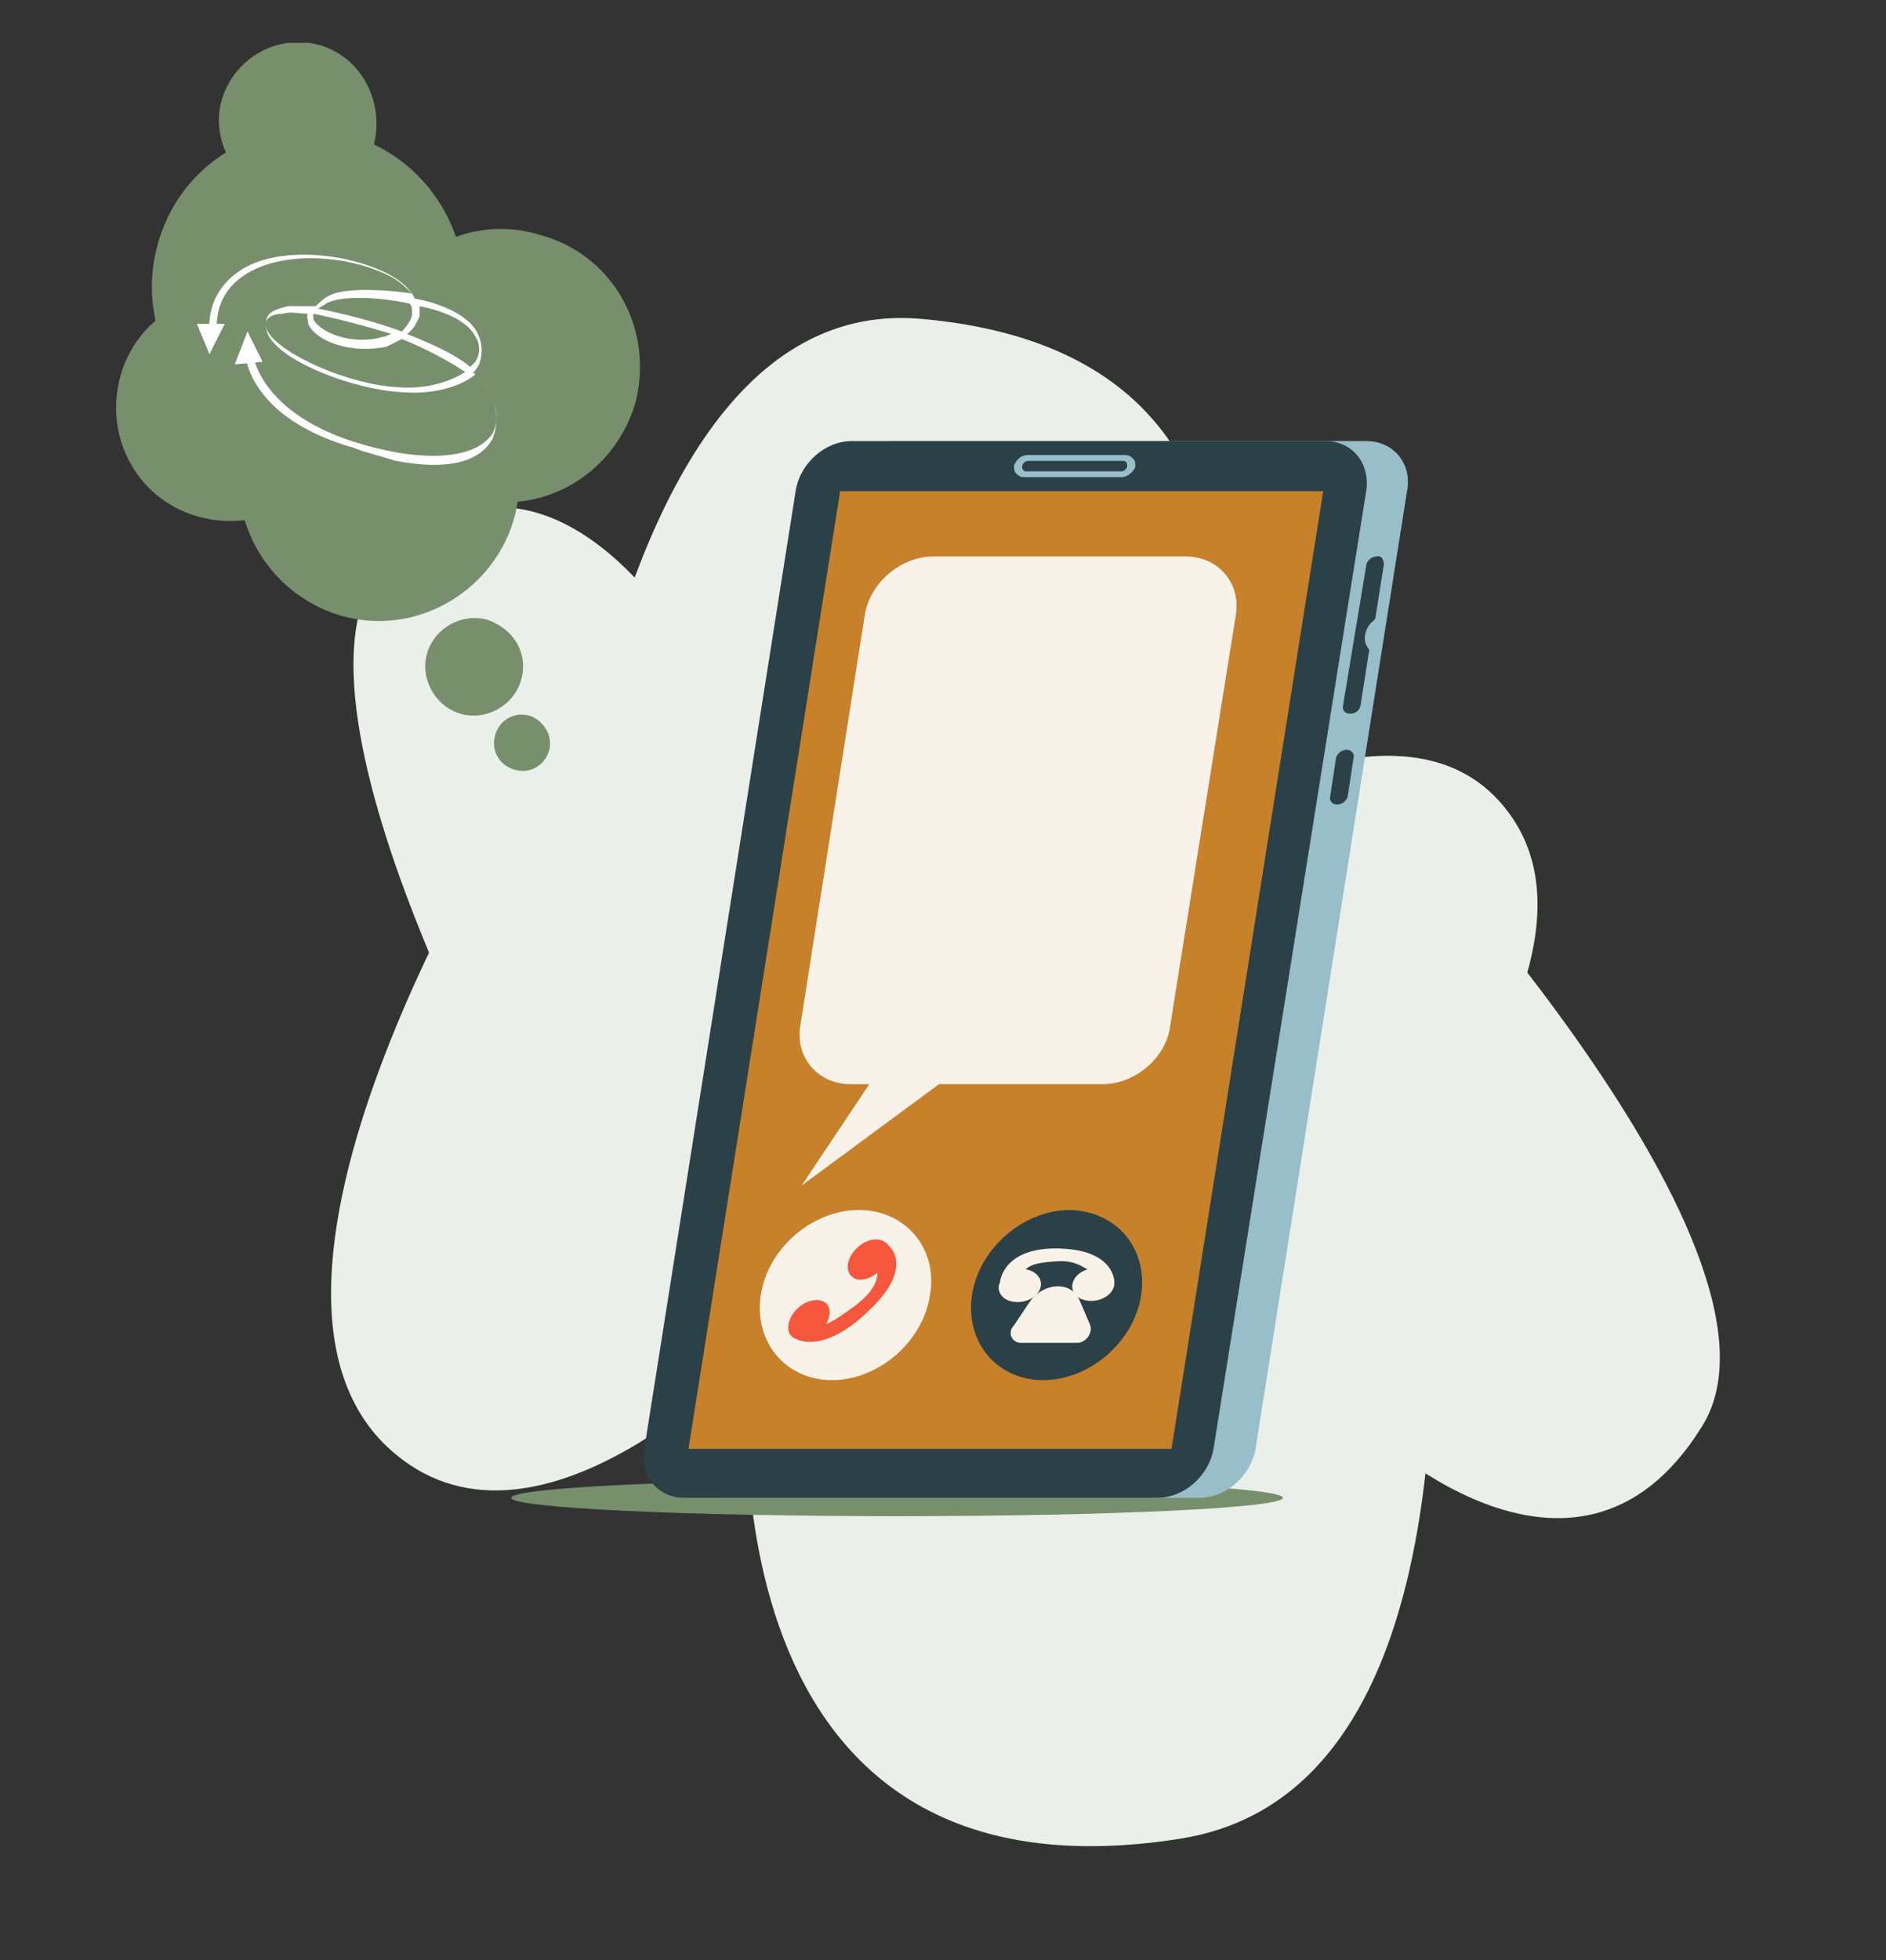
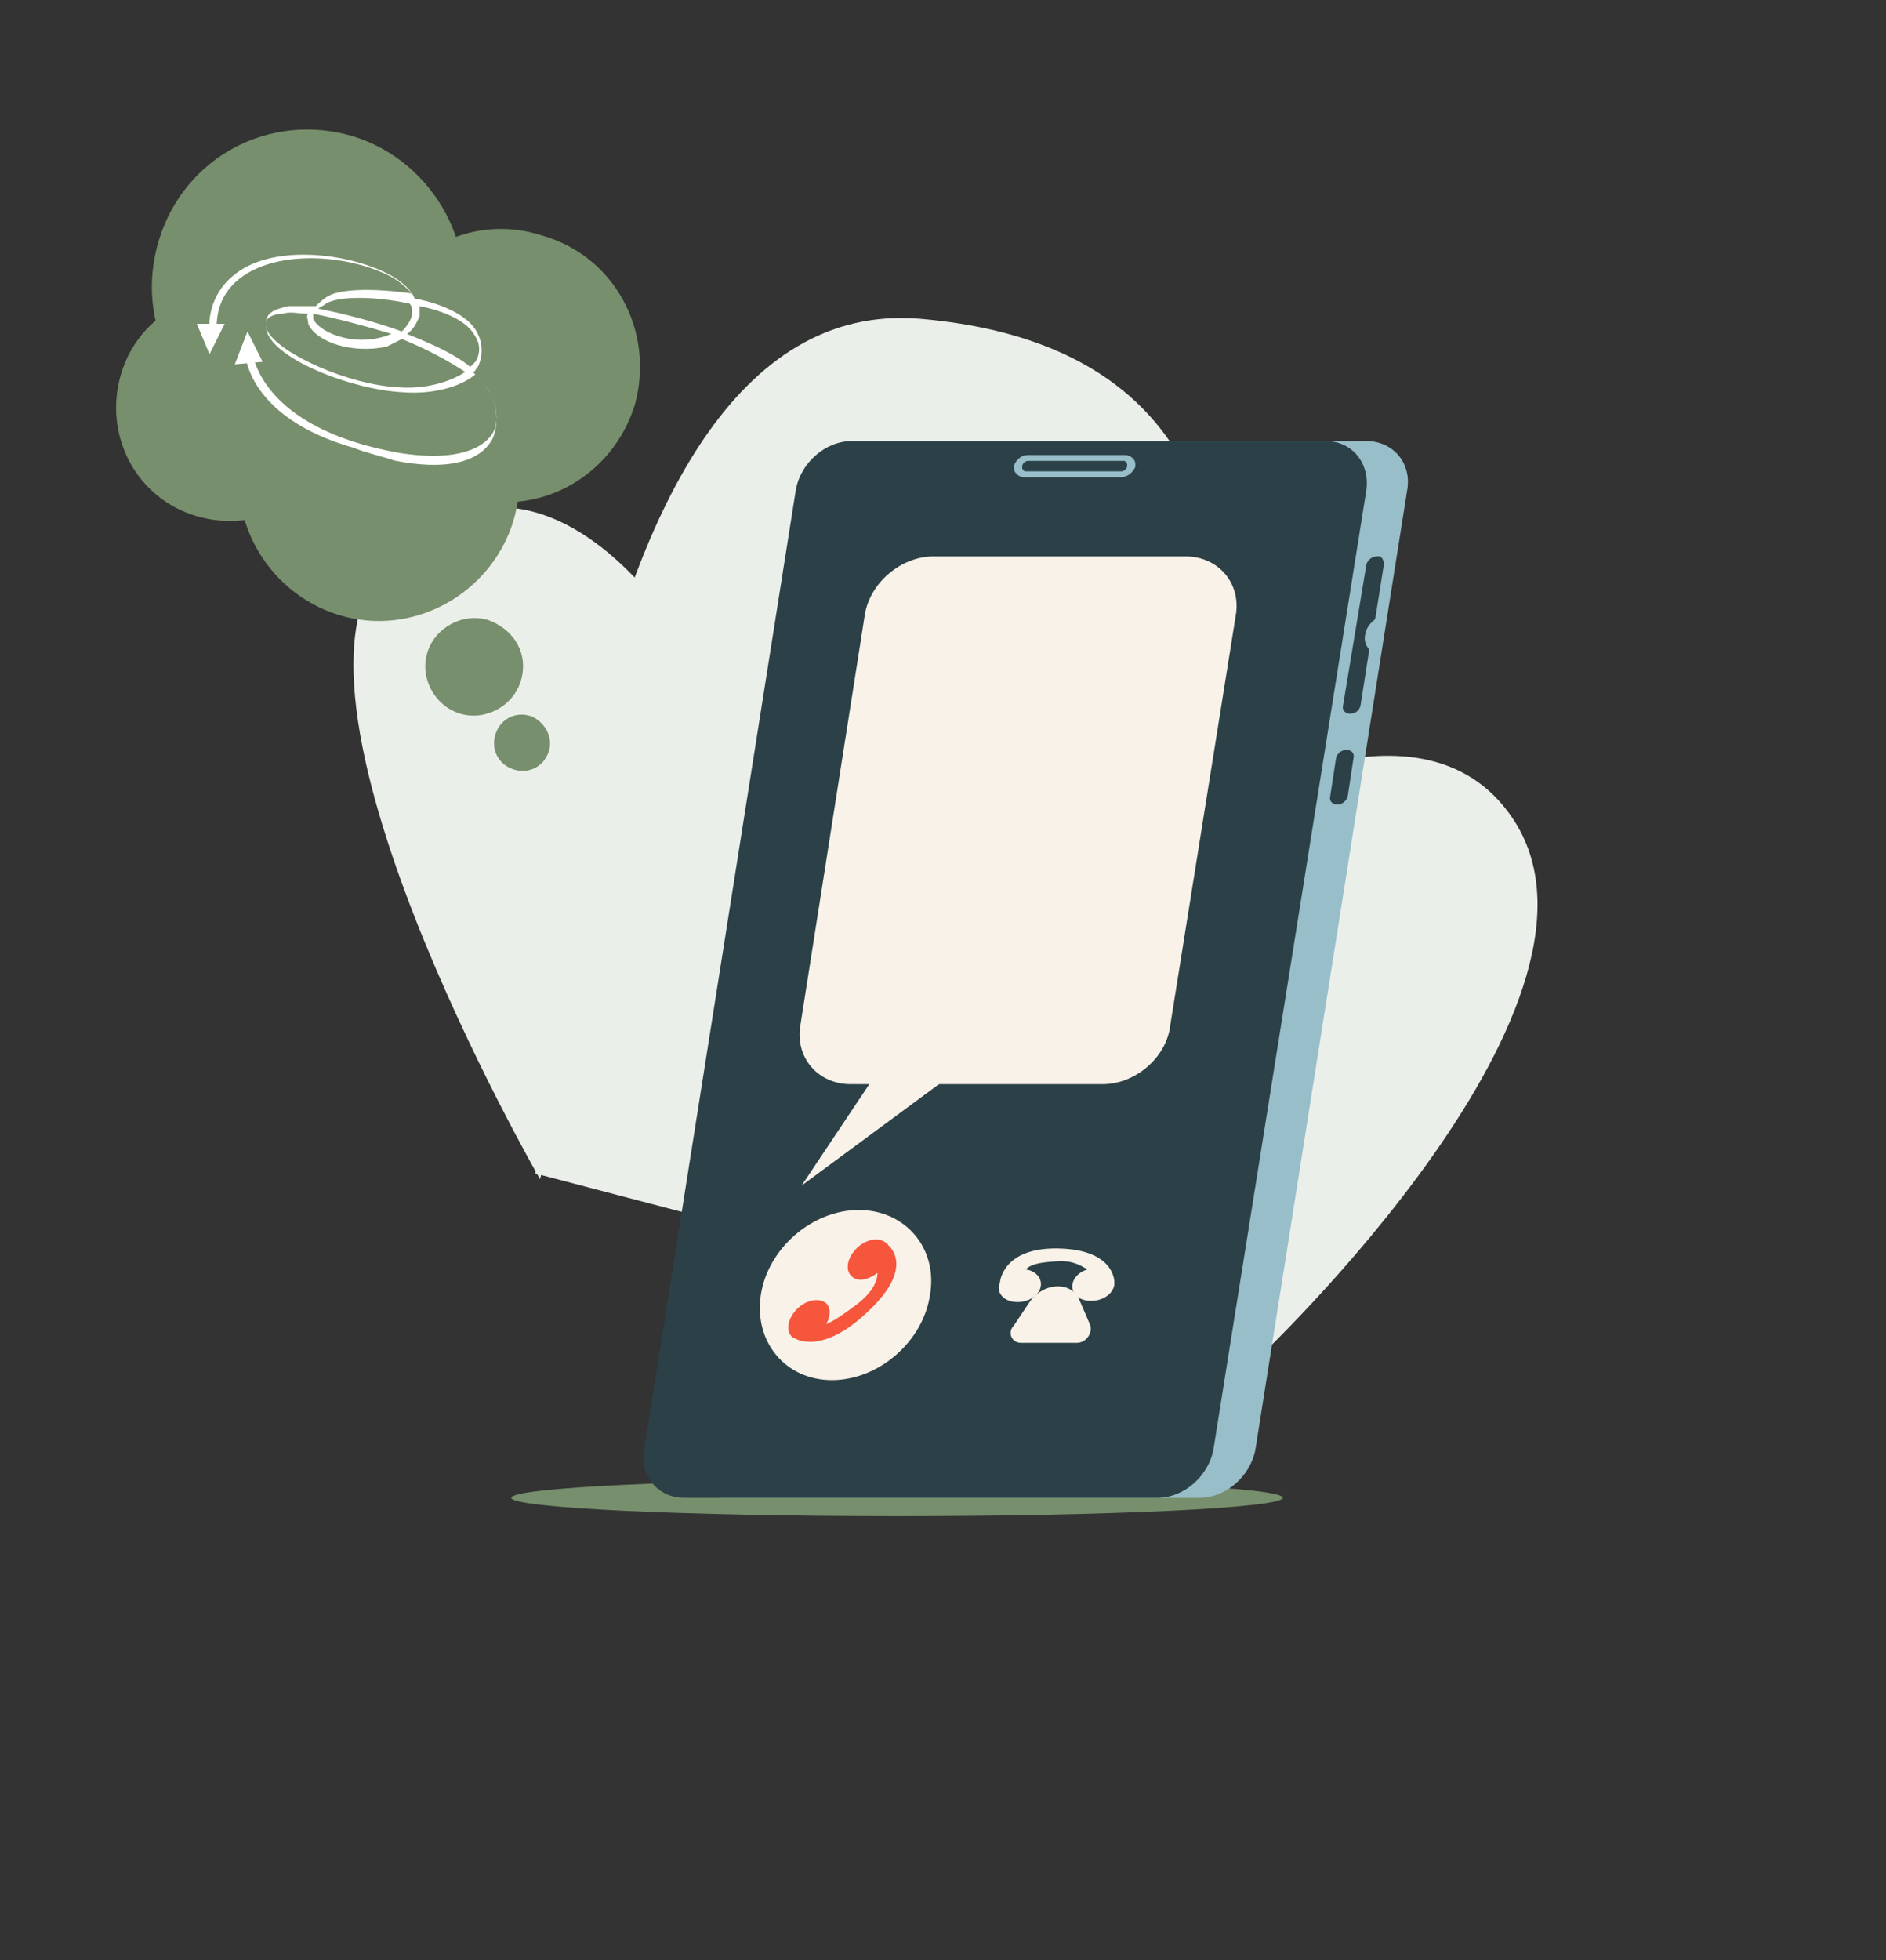
<svg xmlns="http://www.w3.org/2000/svg" width="616" height="640" viewBox="0 0 616 640" fill="none">
  <rect x="0" y="0" width="616" height="640" fill="#333333" stroke="none" />
  <path d="M174.868 383.129C174.868 383.129 179.405 93.724 300.634 104.086C444.213 116.544 387.484 268.278 387.484 268.278C387.484 268.278 460.688 221.968 492.67 265.204C537.421 325.033 409.639 444.648 409.639 444.648L174.868 383.129Z" fill="#EBEFEA" />
  <path d="M176.39 384.999C176.39 384.999 83.693 224.315 126.948 182.456C176.866 133.816 221.043 205.918 221.043 205.918L176.39 384.999Z" fill="#EBEFEA" />
  <g clip-path="url(#clip0_8931_6323)">
    <path d="M167.653 170.187C160.21 194.153 134.576 208.201 110.595 200.764C86.614 193.326 72.556 167.708 79.999 143.743C87.441 119.778 113.076 105.729 137.056 113.167C161.037 119.778 175.095 145.396 167.653 170.187Z" fill="#778F6C" />
    <path d="M207.345 132.174C199.903 156.139 175.095 169.361 151.941 161.924C127.96 154.486 114.73 129.695 121.345 106.556C128.787 82.59 153.595 69.368 176.749 76.806C200.73 83.417 213.96 108.208 207.345 132.174Z" fill="#778F6C" />
    <path d="M149.461 108.208C141.192 135.479 113.076 150.354 85.788 142.09C58.499 133.826 43.615 105.729 51.884 78.458C60.153 51.188 88.269 36.313 115.557 44.577C142.018 52.84 157.73 81.764 149.461 108.208Z" fill="#778F6C" />
    <path d="M110.595 143.743C104.807 163.576 84.134 174.319 64.288 168.535C44.441 162.75 33.691 142.09 39.48 122.257C45.268 102.424 65.941 91.68 85.788 97.465C104.807 103.25 116.384 123.91 110.595 143.743Z" fill="#778F6C" />
-     <path d="M122.173 47.056C118.038 60.278 103.153 67.715 89.923 64.41C76.692 60.278 68.423 45.403 72.557 32.181C76.692 18.958 90.75 10.694 104.807 14.826C118.038 18.958 125.48 33.007 122.173 47.056Z" fill="#778F6C" />
    <path d="M170.133 222.25C167.653 230.514 158.557 235.472 150.287 232.993C142.018 230.514 137.057 221.424 139.537 213.16C142.018 204.896 151.114 199.938 159.383 202.417C168.48 205.722 172.614 213.986 170.133 222.25Z" fill="#778F6C" />
    <path d="M179.229 245.389C177.575 250.347 172.614 252.826 167.652 251.174C162.691 249.521 160.21 244.563 161.864 239.604C163.518 234.646 168.479 232.167 173.441 233.819C177.575 235.472 180.883 240.431 179.229 245.389Z" fill="#778F6C" />
    <path d="M115.556 146.222C80.825 136.306 79.998 115.646 79.998 114.819H82.479C82.479 114.819 84.132 139.611 130.44 147.875C146.152 150.354 156.902 147.875 161.036 141.264C163.517 136.306 161.863 129.694 156.902 123.91C156.075 123.083 156.075 123.083 155.248 122.257C150.286 126.389 141.19 128.868 131.267 128.042C115.556 127.215 91.575 118.125 87.44 109.035C86.613 106.556 86.613 104.903 87.44 103.25C88.267 101.597 90.748 100.771 94.055 99.945C96.536 99.945 99.844 99.945 103.152 99.945C103.979 99.118 105.632 97.465 107.286 96.639C111.421 94.16 122.998 94.16 134.575 95.812C132.921 94.16 130.44 91.681 127.132 90.028C113.902 83.417 93.229 81.764 80.825 89.201C72.555 94.16 70.075 101.597 70.902 109.861H68.421C67.594 100.771 70.902 93.333 78.344 88.375C90.748 80.111 113.075 82.59 126.306 89.201C131.267 91.681 134.575 94.986 135.402 97.465C144.498 99.118 153.594 103.25 156.075 109.035C157.729 112.34 157.729 116.472 156.075 119.778C155.248 120.604 155.248 121.431 154.421 121.431C155.248 122.257 155.248 122.257 156.075 123.083C161.863 128.868 163.517 136.306 161.036 142.917C156.902 151.181 145.325 153.66 128.786 150.354C123.825 148.701 119.69 147.875 115.556 146.222ZM100.671 102.424C97.363 102.424 94.882 101.597 92.402 102.424C89.921 102.424 88.267 103.25 87.44 104.076C86.613 104.903 86.613 106.556 87.44 108.208C91.575 115.646 113.902 125.563 129.613 126.389C138.709 127.215 146.979 124.736 151.94 121.431C146.979 118.125 139.536 113.993 131.267 110.688C129.613 111.514 127.959 112.34 126.306 113.167C114.729 115.646 103.152 111.514 100.671 105.729C100.671 104.076 99.844 103.25 100.671 102.424ZM102.325 102.424C102.325 103.25 102.325 103.25 102.325 104.076C103.979 108.208 114.729 113.167 125.479 109.861C126.306 109.861 127.132 109.035 127.959 109.035C119.69 106.556 110.594 104.076 102.325 102.424ZM132.921 109.035C141.19 112.34 148.632 115.646 153.594 119.778C154.421 118.951 154.421 118.951 155.248 118.125C156.902 115.646 156.902 112.34 155.248 109.861C152.767 104.903 145.325 101.597 137.056 99.945C137.056 100.771 137.056 102.424 137.056 103.25C136.229 104.903 135.402 107.382 132.921 109.035ZM133.748 99.118C122.171 96.639 110.594 96.639 106.459 99.118C105.632 99.945 104.806 99.945 103.979 100.771C112.248 102.424 122.171 104.903 131.267 108.208C132.921 106.556 134.575 104.076 134.575 102.424C134.575 100.771 134.575 99.945 133.748 99.118Z" fill="white" />
    <path d="M64.287 105.729L68.422 115.646L73.383 105.729H64.287Z" fill="white" />
    <path d="M85.788 118.125L80.826 108.208L76.691 118.951L85.788 118.125Z" fill="white" />
  </g>
  <g clip-path="url(#clip1_8931_6323)">
    <path d="M447.815 256.748C447.815 256.748 522.475 578.268 385.781 600.252C223.834 626.083 244.695 442.515 244.695 442.515C244.695 442.515 176.622 513.964 129.411 474.942C63.534 421.08 171.682 253.45 171.682 253.45L447.815 256.748Z" fill="#EBEFEA" />
    <path d="M445.618 255.099C445.618 255.099 592.194 407.34 555.962 465.598C514.24 533.2 445.618 465.598 445.618 465.598L445.618 255.099Z" fill="#EBEFEA" />
  </g>
  <path d="M293 495C223.412 495 167 492.314 167 489C167 485.686 223.412 483 293 483C362.588 483 419 485.686 419 489C419 492.314 362.588 495 293 495Z" fill="#778F6C" />
  <g clip-path="url(#clip2_8931_6323)">
    <path d="M237.058 489H391.783C400.549 489 408.552 481.773 410.076 473.024L459.619 159.976C461.143 151.227 455.046 144 446.28 144H291.936C283.171 144 275.168 151.227 273.643 159.976L223.719 473.405C222.576 481.773 228.293 489 237.058 489Z" fill="#98BEC9" />
    <path d="M223.338 489H378.064C386.829 489 394.832 481.773 396.356 473.024L446.28 159.976C447.423 151.227 441.707 144 432.942 144H278.216C269.451 144 261.448 151.227 259.923 159.976L210.381 473.405C208.856 481.773 214.954 489 223.338 489Z" fill="#2B4147" />
-     <path d="M224.863 473.024H382.638L432.18 160.356H274.406L224.863 473.024Z" fill="#C6812A" />
+     <path d="M224.863 473.024H382.638H274.406L224.863 473.024Z" fill="#C6812A" />
    <path d="M366.25 155.792H334.619C333.476 155.792 332.714 155.411 331.952 154.65C331.189 153.89 331.189 153.129 331.189 151.988C331.952 150.086 333.476 148.564 335.763 148.564H367.394C368.537 148.564 369.299 148.945 370.061 149.706C370.824 150.466 370.824 151.227 370.824 152.368C370.061 154.27 368.156 155.792 366.25 155.792ZM335.763 150.466C335 150.466 333.857 151.227 333.857 152.368C333.857 152.749 333.857 153.129 334.238 153.509C334.619 153.89 334.619 153.89 335 153.89H366.25C367.013 153.89 368.156 153.129 368.156 151.988C368.156 151.607 368.156 151.227 367.775 150.847C367.394 150.466 367.394 150.466 367.013 150.466H335.763Z" fill="#98BEC9" />
    <path d="M436.753 262.677C438.277 262.677 439.802 261.536 440.183 260.014L442.088 247.462C442.469 245.94 441.326 244.799 439.802 244.799C438.277 244.799 436.753 245.94 436.372 247.462L434.466 260.014C434.085 261.536 435.229 262.677 436.753 262.677Z" fill="#2B4147" />
    <path d="M451.996 184.32L449.329 201.056C449.329 201.817 448.947 202.578 448.185 202.958C447.042 204.099 446.28 205.24 445.899 207.142C445.518 208.664 445.899 210.185 446.661 211.326C447.042 211.707 447.423 212.467 447.042 213.228L444.374 230.345C443.993 231.867 442.85 233.008 440.944 233.008C439.42 233.008 438.277 231.867 438.658 230.345L446.28 184.32C446.661 182.798 448.185 181.657 449.71 181.657C451.234 181.277 451.996 182.798 451.996 184.32Z" fill="#2B4147" />
    <path d="M360.151 353.967H277.834C267.163 353.967 259.541 345.218 261.447 334.568L282.407 201.056C283.932 190.406 294.221 181.657 304.892 181.657H387.209C397.88 181.657 405.502 190.406 403.596 201.056L382.255 334.568C381.112 345.218 370.822 353.967 360.151 353.967Z" fill="#F9F2E9" />
    <path d="M287.743 348.261L261.828 387.059L314.42 348.261H287.743Z" fill="#F9F2E9" />
    <path d="M303.749 422.815C301.462 438.03 286.981 450.582 271.737 450.582C256.493 450.582 246.203 438.03 248.49 422.815C250.776 407.6 265.258 395.047 280.502 395.047C295.746 395.047 306.416 407.6 303.749 422.815Z" fill="#F9F2E9" />
    <path d="M290.029 406.459C290.029 406.078 289.648 406.078 289.267 405.698C286.98 403.796 282.788 404.557 279.739 407.6C276.69 410.643 275.928 414.827 278.215 416.729C280.12 418.63 283.55 417.87 286.599 415.588C286.599 417.87 285.456 421.673 279.358 426.238C274.785 429.661 271.736 431.563 269.831 432.324C271.355 429.661 271.355 426.999 269.831 425.477C267.544 423.575 263.352 424.336 260.303 427.379C257.254 430.422 256.492 434.606 258.779 436.508C258.779 436.508 259.16 436.889 259.541 436.889C259.541 436.889 268.306 442.974 283.931 427.76C299.175 413.305 290.029 406.459 290.029 406.459Z" fill="#F5563C" />
    <path d="M372.727 422.815C370.441 438.03 355.959 450.582 340.715 450.582C325.471 450.582 315.182 438.03 317.468 422.815C319.755 407.6 334.236 395.047 349.48 395.047C364.724 395.428 375.014 407.6 372.727 422.815Z" fill="#2B4147" />
    <path d="M326.615 418.63C326.615 419.011 326.233 419.391 326.233 419.772C325.852 422.815 328.52 425.097 332.331 425.097C336.142 425.097 339.572 422.815 339.953 419.772C340.334 417.109 338.047 414.827 334.999 414.446C336.523 412.925 338.81 412.164 345.288 411.784C351.005 411.403 353.672 413.686 355.197 414.446C352.529 415.207 350.624 417.109 350.243 419.391C349.862 422.434 352.529 424.717 356.34 424.717C360.151 424.717 363.581 422.434 363.962 419.391C363.962 419.011 363.962 419.011 363.962 418.63C363.962 418.63 364.343 407.98 345.669 407.6C327.377 407.219 326.615 418.63 326.615 418.63Z" fill="#F9F2E9" />
    <path d="M333.473 438.41H351.766C354.815 438.41 357.102 434.987 355.958 432.324L352.528 424.336C349.861 418.25 341.095 418.631 336.522 424.717L331.187 432.705C328.9 434.987 330.425 438.41 333.473 438.41Z" fill="#F9F2E9" />
  </g>
  <defs>
    <clipPath id="clip0_8931_6323">
      <rect width="172" height="238" fill="white" transform="translate(37 14)" />
    </clipPath>
    <clipPath id="clip1_8931_6323">
-       <rect width="454" height="349" fill="white" transform="translate(562 603) rotate(-180)" />
-     </clipPath>
+       </clipPath>
    <clipPath id="clip2_8931_6323">
      <rect width="250" height="345" fill="white" transform="translate(210 144)" />
    </clipPath>
  </defs>
</svg>